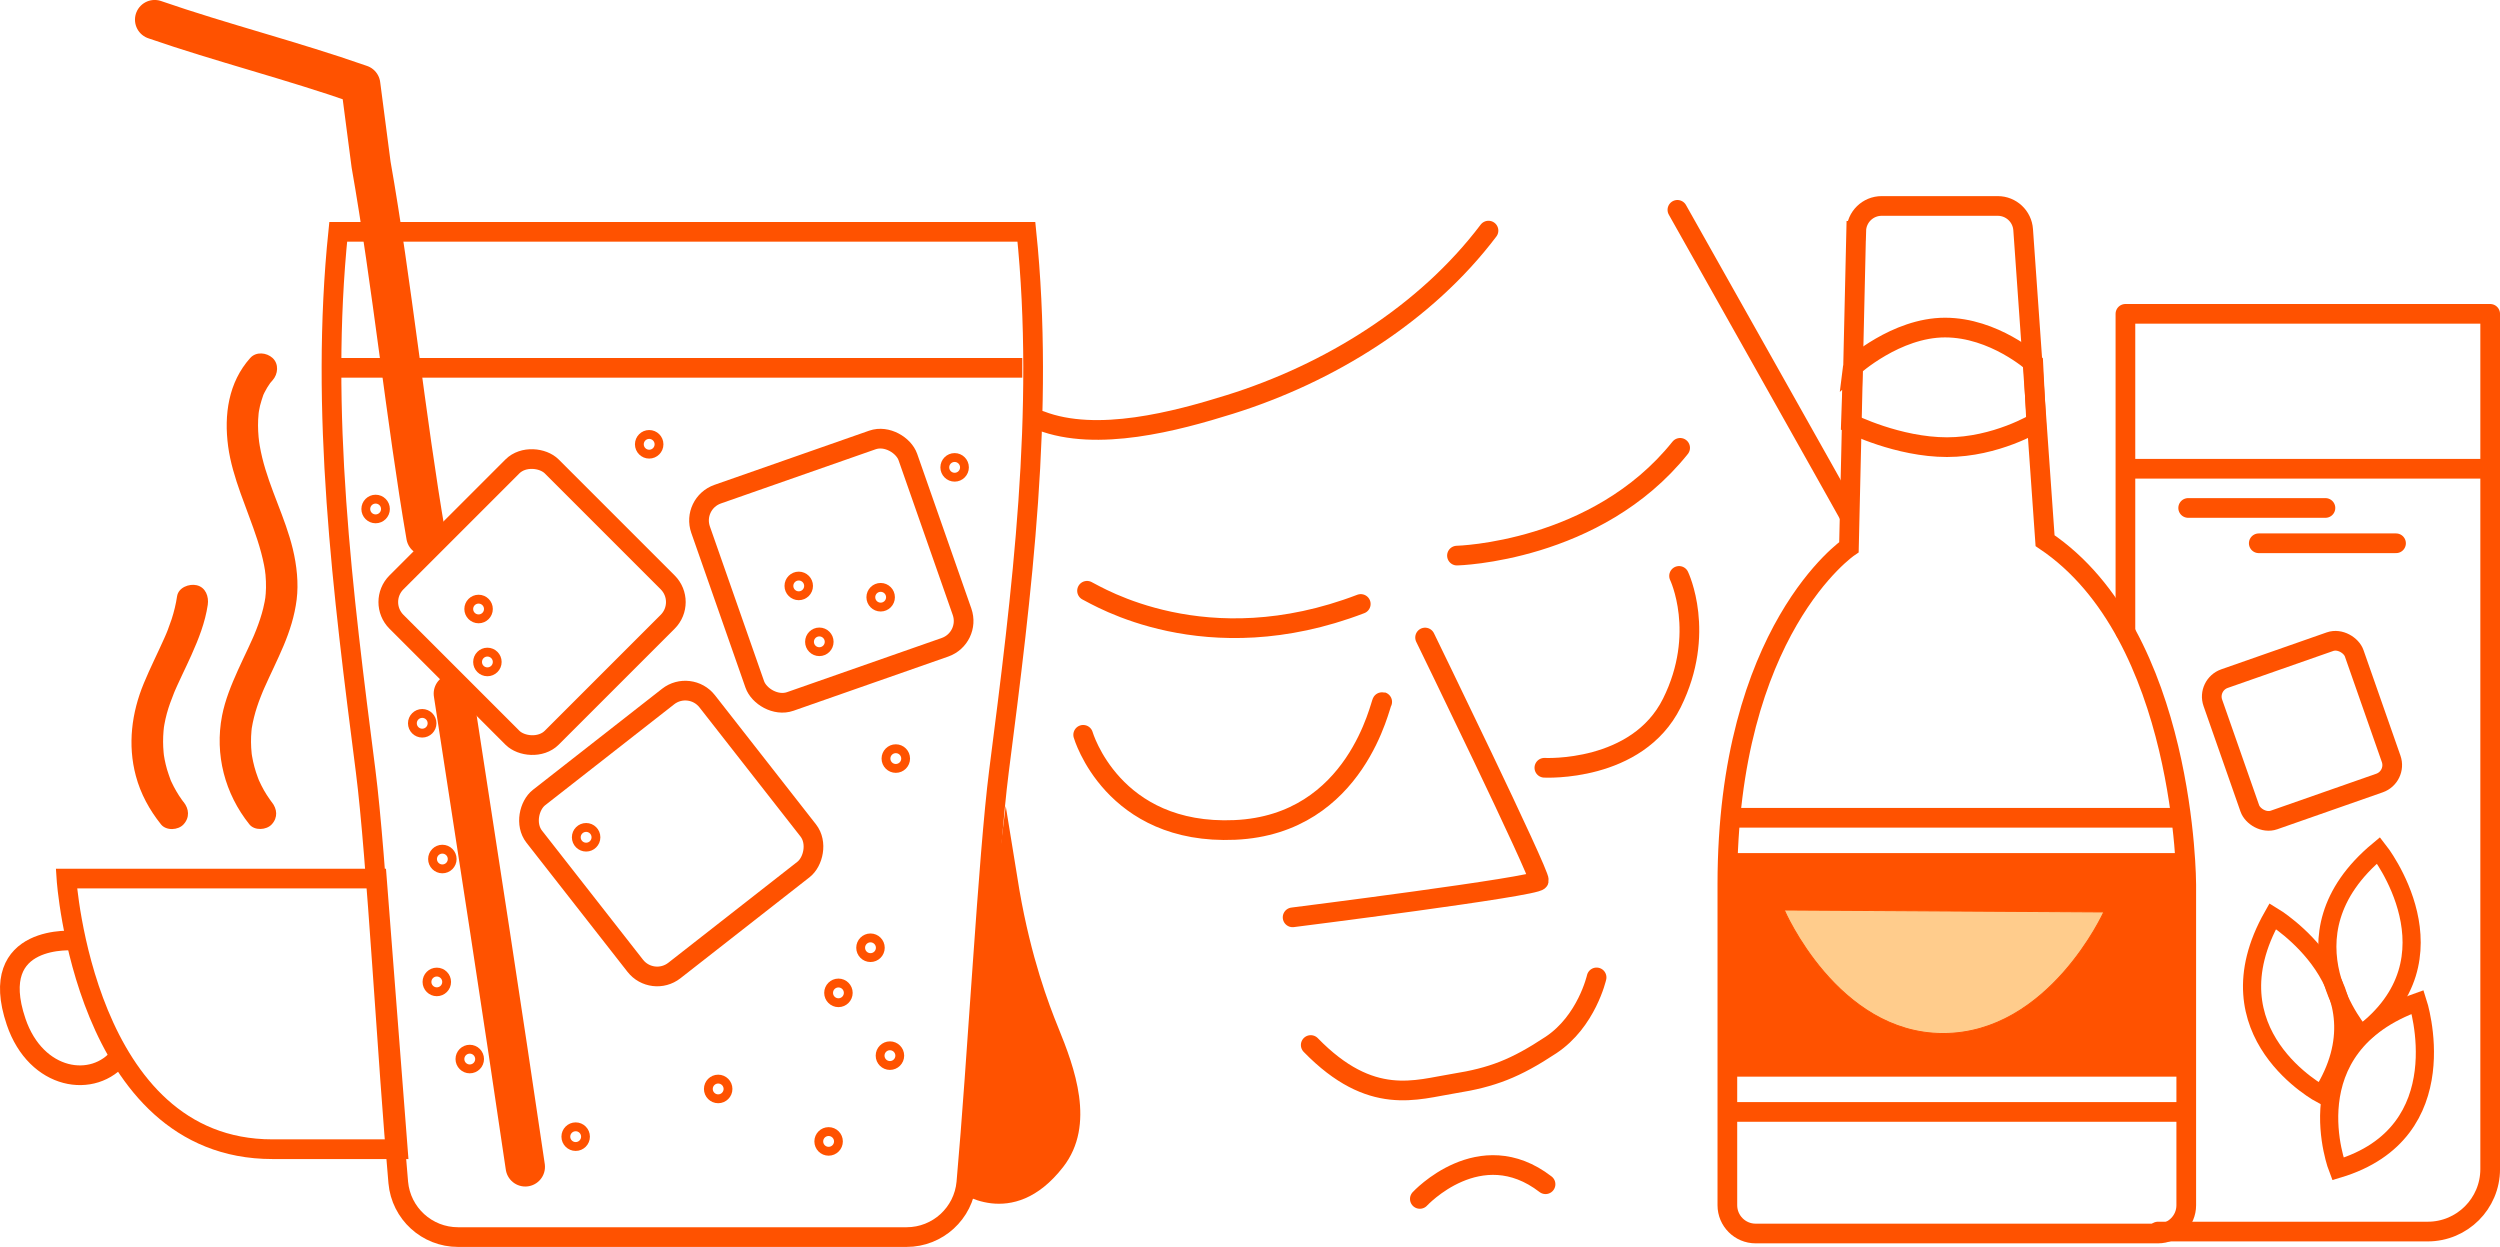
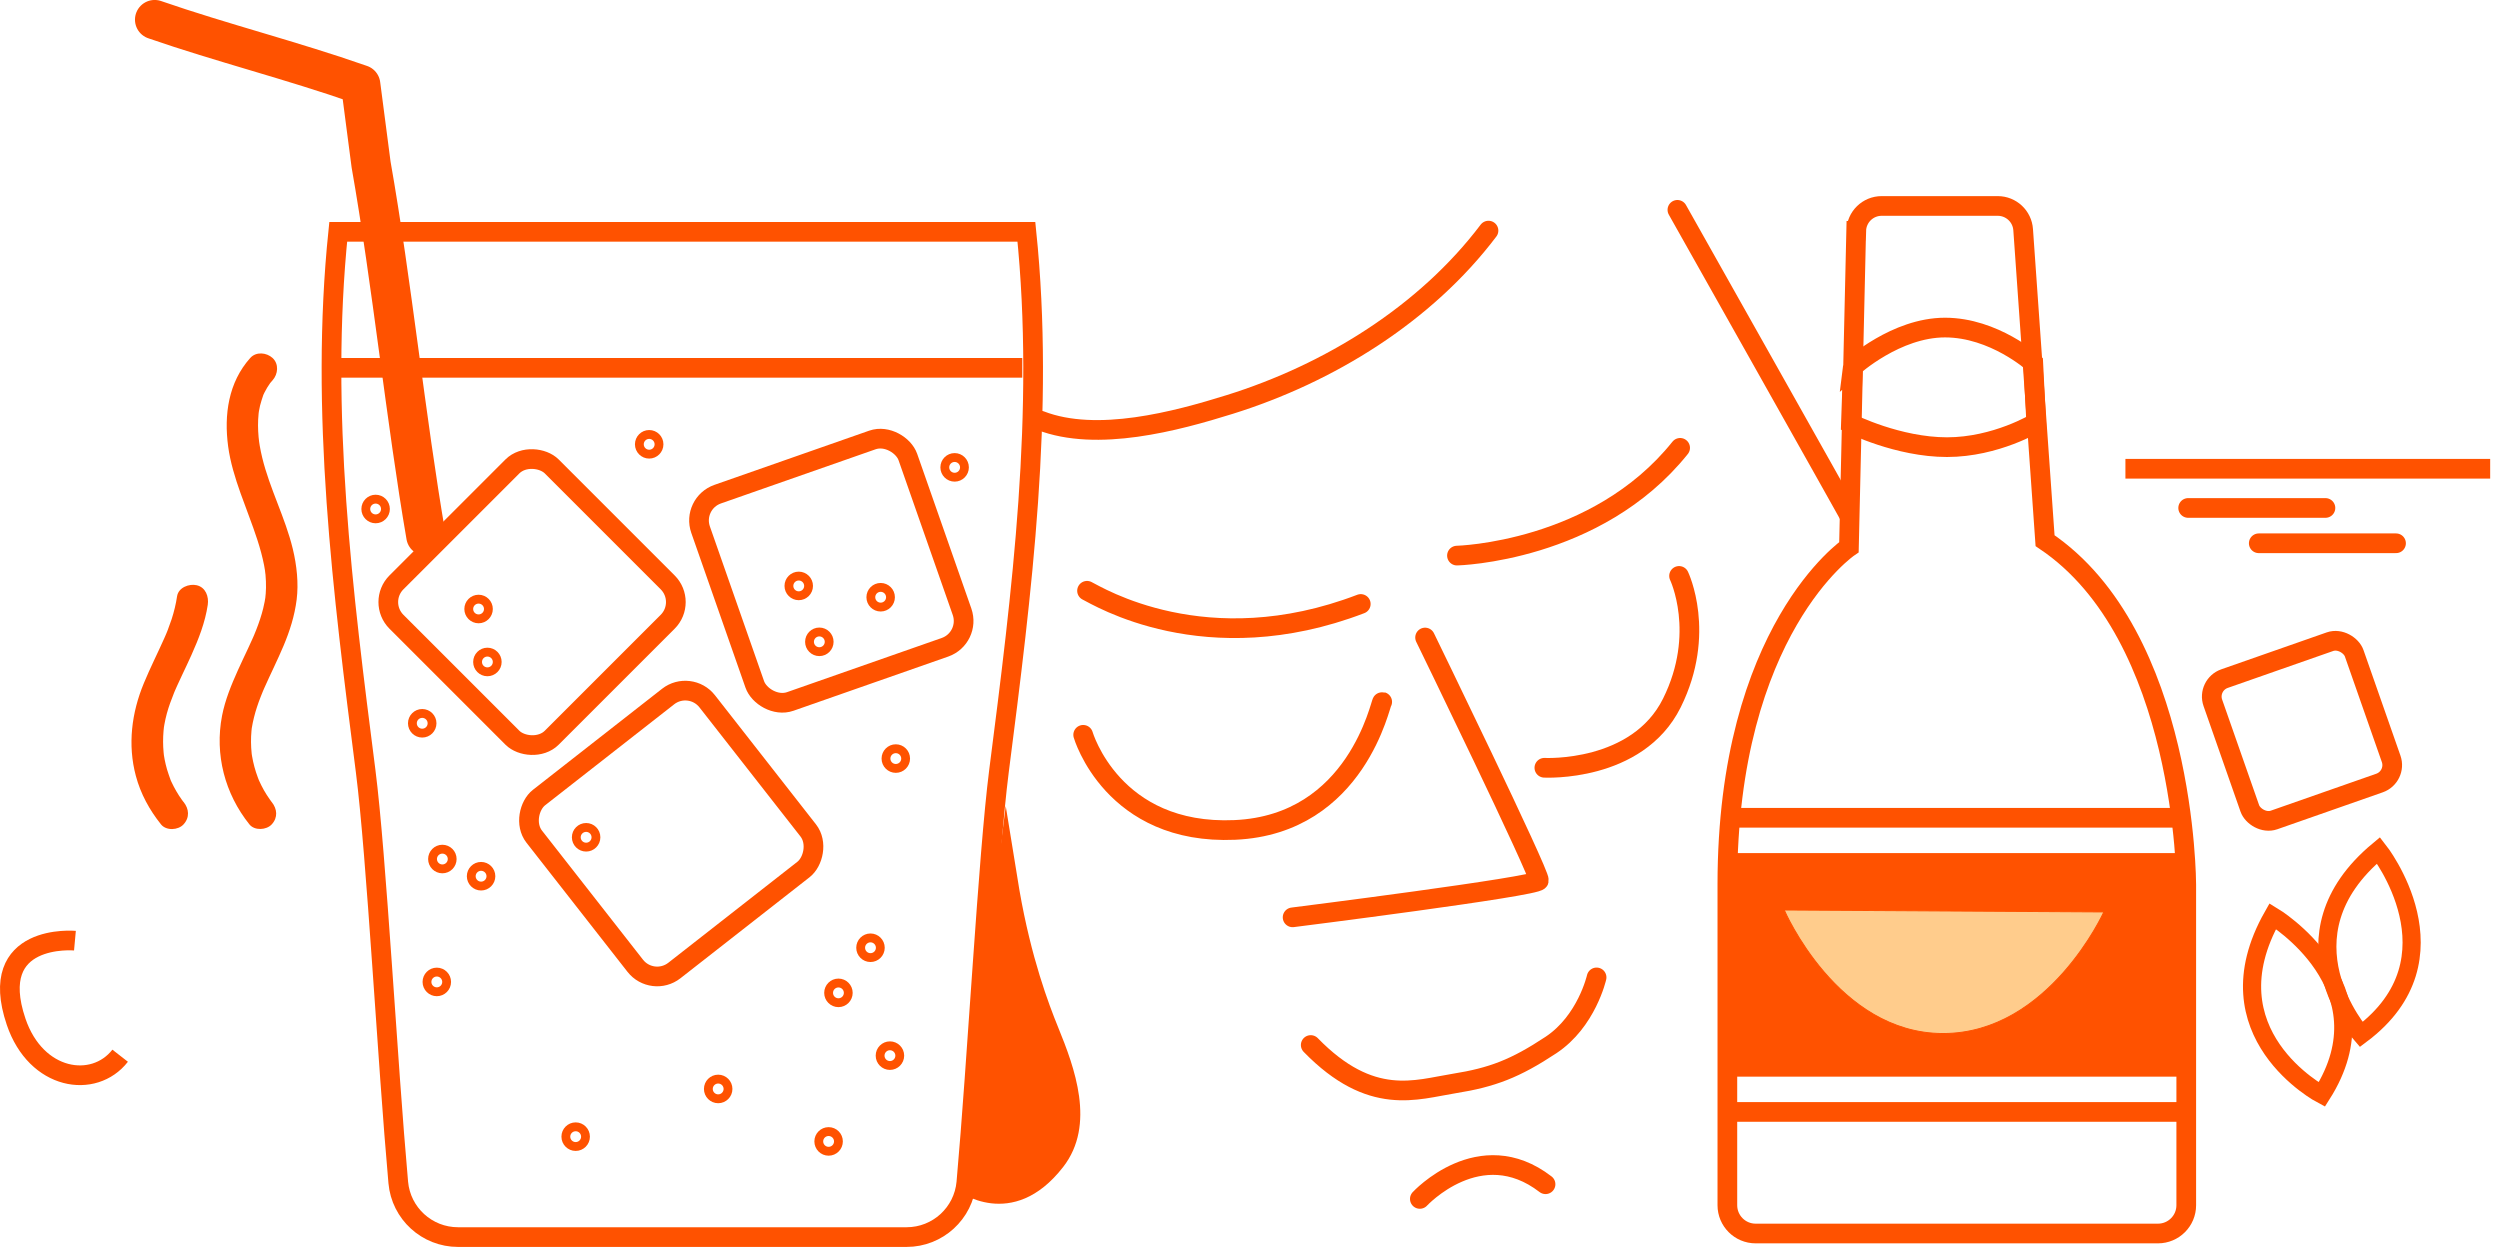
<svg xmlns="http://www.w3.org/2000/svg" id="Layer_2" data-name="Layer 2" viewBox="0 0 719.94 359.09">
  <defs>
    <style>      .cls-1, .cls-2, .cls-3, .cls-4 {        fill: #ffcc8c;      }      .cls-1, .cls-2, .cls-3, .cls-4, .cls-5, .cls-6, .cls-7, .cls-8, .cls-9 {        stroke: #ff5200;      }      .cls-1, .cls-2, .cls-3, .cls-4, .cls-7, .cls-8, .cls-9 {        stroke-miterlimit: 10;      }      .cls-1, .cls-3, .cls-7 {        stroke-width: 5.67px;      }      .cls-2, .cls-5, .cls-8 {        stroke-width: 5.67px;      }      .cls-3, .cls-5, .cls-6 {        stroke-linecap: round;      }      .cls-4 {        stroke-width: .28px;      }      .cls-5, .cls-6 {        stroke-linejoin: round;      }      .cls-5, .cls-6, .cls-7, .cls-8, .cls-9 {        fill: none;      }      .cls-6 {        stroke-width: 11.34px;      }      .cls-9 {        stroke-width: 5.23px;      }      .cls-10 {        fill: #ff5200;      }    </style>
  </defs>
  <g id="Layer_1-2" data-name="Layer 1">
    <g>
      <g>
        <path class="cls-7" d="M261.08,356.25c8.94,0,16.41-6.82,17.21-15.73,3.13-34.8,6.26-94.01,9.39-118.44,6.61-51.54,13.22-103.63,7.9-155.32H97.4c-5.32,51.69,1.3,103.78,7.9,155.32,3.13,24.43,6.26,83.64,9.39,118.44.8,8.91,8.26,15.73,17.21,15.73h129.18Z" />
        <rect class="cls-7" x="121.59" y="141.76" width="63.25" height="63.25" rx="8.02" ry="8.02" transform="translate(-77.72 159.12) rotate(-45)" />
        <rect class="cls-7" x="207.77" y="132.75" width="63.25" height="63.25" rx="8.02" ry="8.02" transform="translate(-40.87 88.34) rotate(-19.3)" />
        <rect class="cls-7" x="161.69" y="208.42" width="63.25" height="63.25" rx="8.02" ry="8.02" transform="translate(263.23 -60.13) rotate(51.96)" />
        <path class="cls-7" d="M96.18,105.93c66.07,0,132.14,0,198.21,0" />
        <path class="cls-10" d="M241.45,290.03c-2.26,0-4.1-1.84-4.1-4.11s1.84-4.11,4.1-4.11,4.1,1.84,4.1,4.11-1.84,4.11-4.1,4.11ZM241.45,284.36c-.86,0-1.56.7-1.56,1.56s.7,1.56,1.56,1.56,1.56-.7,1.56-1.56-.7-1.56-1.56-1.56Z" />
        <path class="cls-10" d="M138.54,256.44c-2.26,0-4.1-1.84-4.1-4.11s1.84-4.11,4.1-4.11,4.1,1.84,4.1,4.11-1.84,4.11-4.1,4.11ZM138.54,250.77c-.86,0-1.56.7-1.56,1.56s.7,1.56,1.56,1.56,1.56-.7,1.56-1.56-.7-1.56-1.56-1.56Z" />
        <path class="cls-10" d="M257.97,222.56c-2.26,0-4.1-1.84-4.1-4.11s1.84-4.11,4.1-4.11,4.1,1.84,4.1,4.11-1.84,4.11-4.1,4.11ZM257.97,216.89c-.86,0-1.56.7-1.56,1.56s.7,1.56,1.56,1.56,1.56-.7,1.56-1.56-.7-1.56-1.56-1.56Z" />
        <path class="cls-10" d="M235.95,188.94c-2.26,0-4.1-1.84-4.1-4.11s1.84-4.11,4.1-4.11,4.1,1.84,4.1,4.11-1.84,4.11-4.1,4.11ZM235.95,183.27c-.86,0-1.56.7-1.56,1.56s.7,1.56,1.56,1.56,1.56-.7,1.56-1.56-.7-1.56-1.56-1.56Z" />
        <path class="cls-10" d="M230.02,172.84c-2.26,0-4.1-1.84-4.1-4.11s1.84-4.11,4.1-4.11,4.1,1.84,4.1,4.11-1.84,4.11-4.1,4.11ZM230.02,167.17c-.86,0-1.56.7-1.56,1.56s.7,1.56,1.56,1.56,1.56-.7,1.56-1.56-.7-1.56-1.56-1.56Z" />
        <path class="cls-10" d="M253.61,176.1c-2.26,0-4.1-1.84-4.1-4.11s1.84-4.11,4.1-4.11,4.1,1.84,4.1,4.11-1.84,4.11-4.1,4.11ZM253.61,170.43c-.86,0-1.56.7-1.56,1.56s.7,1.56,1.56,1.56,1.56-.7,1.56-1.56-.7-1.56-1.56-1.56Z" />
        <path class="cls-10" d="M274.91,138.7c-2.26,0-4.1-1.84-4.1-4.11s1.84-4.11,4.1-4.11,4.1,1.84,4.1,4.11-1.84,4.11-4.1,4.11ZM274.91,133.03c-.86,0-1.56.7-1.56,1.56s.7,1.56,1.56,1.56,1.56-.7,1.56-1.56-.7-1.56-1.56-1.56Z" />
        <path class="cls-10" d="M250.68,277.04c-2.26,0-4.1-1.84-4.1-4.11s1.84-4.11,4.1-4.11,4.1,1.84,4.1,4.11-1.84,4.11-4.1,4.11ZM250.68,271.37c-.86,0-1.56.7-1.56,1.56s.7,1.56,1.56,1.56,1.56-.7,1.56-1.56-.7-1.56-1.56-1.56Z" />
        <path class="cls-10" d="M186.95,132.06c-2.26,0-4.1-1.84-4.1-4.11s1.84-4.11,4.1-4.11,4.1,1.84,4.1,4.11-1.84,4.11-4.1,4.11ZM186.95,126.39c-.86,0-1.56.7-1.56,1.56s.7,1.56,1.56,1.56,1.56-.7,1.56-1.56-.7-1.56-1.56-1.56Z" />
        <path class="cls-10" d="M127.39,251.49c-2.26,0-4.1-1.84-4.1-4.11s1.84-4.11,4.1-4.11,4.1,1.84,4.1,4.11-1.84,4.11-4.1,4.11ZM127.39,245.82c-.86,0-1.56.7-1.56,1.56s.7,1.56,1.56,1.56,1.56-.7,1.56-1.56-.7-1.56-1.56-1.56Z" />
        <path class="cls-10" d="M256.28,308.11c-2.26,0-4.1-1.84-4.1-4.11s1.84-4.11,4.1-4.11,4.1,1.84,4.1,4.11-1.84,4.11-4.1,4.11ZM256.28,302.44c-.86,0-1.56.7-1.56,1.56s.7,1.56,1.56,1.56,1.56-.7,1.56-1.56-.7-1.56-1.56-1.56Z" />
        <path class="cls-10" d="M206.82,317.7c-2.26,0-4.1-1.84-4.1-4.11s1.84-4.11,4.1-4.11,4.1,1.84,4.1,4.11-1.84,4.11-4.1,4.11ZM206.82,312.03c-.86,0-1.56.7-1.56,1.56s.7,1.56,1.56,1.56,1.56-.7,1.56-1.56-.7-1.56-1.56-1.56Z" />
        <path class="cls-10" d="M108.17,150.69c-2.26,0-4.1-1.84-4.1-4.11s1.84-4.11,4.1-4.11,4.1,1.84,4.1,4.11-1.84,4.11-4.1,4.11ZM108.17,145.02c-.86,0-1.56.7-1.56,1.56s.7,1.56,1.56,1.56,1.56-.7,1.56-1.56-.7-1.56-1.56-1.56Z" />
-         <path class="cls-10" d="M135.28,309.09c-2.26,0-4.1-1.84-4.1-4.11s1.84-4.11,4.1-4.11,4.1,1.84,4.1,4.11-1.84,4.11-4.1,4.11ZM135.28,303.42c-.86,0-1.56.7-1.56,1.56s.7,1.56,1.56,1.56,1.56-.7,1.56-1.56-.7-1.56-1.56-1.56Z" />
        <path class="cls-10" d="M238.62,332.81c-2.26,0-4.1-1.84-4.1-4.11s1.84-4.11,4.1-4.11,4.1,1.84,4.1,4.11-1.84,4.11-4.1,4.11ZM238.62,327.14c-.86,0-1.56.7-1.56,1.56s.7,1.56,1.56,1.56,1.56-.7,1.56-1.56-.7-1.56-1.56-1.56Z" />
        <path class="cls-10" d="M125.79,286.88c-2.26,0-4.1-1.84-4.1-4.11s1.84-4.11,4.1-4.11,4.1,1.84,4.1,4.11-1.84,4.11-4.1,4.11ZM125.79,281.21c-.86,0-1.56.7-1.56,1.56s.7,1.56,1.56,1.56,1.56-.7,1.56-1.56-.7-1.56-1.56-1.56Z" />
        <path class="cls-10" d="M121.59,212.4c-2.26,0-4.1-1.84-4.1-4.11s1.84-4.11,4.1-4.11,4.1,1.84,4.1,4.11-1.84,4.11-4.1,4.11ZM121.59,206.73c-.86,0-1.56.7-1.56,1.56s.7,1.56,1.56,1.56,1.56-.7,1.56-1.56-.7-1.56-1.56-1.56Z" />
        <path class="cls-10" d="M140.36,194.74c-2.26,0-4.1-1.84-4.1-4.11s1.84-4.11,4.1-4.11,4.1,1.84,4.1,4.11-1.84,4.11-4.1,4.11ZM140.36,189.07c-.86,0-1.56.7-1.56,1.56s.7,1.56,1.56,1.56,1.56-.7,1.56-1.56-.7-1.56-1.56-1.56Z" />
        <path class="cls-10" d="M137.82,179.49c-2.26,0-4.1-1.84-4.1-4.11s1.84-4.11,4.1-4.11,4.1,1.84,4.1,4.11-1.84,4.11-4.1,4.11ZM137.82,173.82c-.86,0-1.56.7-1.56,1.56s.7,1.56,1.56,1.56,1.56-.7,1.56-1.56-.7-1.56-1.56-1.56Z" />
        <path class="cls-10" d="M165.78,331.44c-2.26,0-4.1-1.84-4.1-4.11s1.84-4.11,4.1-4.11,4.1,1.84,4.1,4.11-1.84,4.11-4.1,4.11ZM165.78,325.77c-.86,0-1.56.7-1.56,1.56s.7,1.56,1.56,1.56,1.56-.7,1.56-1.56-.7-1.56-1.56-1.56Z" />
        <path class="cls-10" d="M168.79,245.23c-2.26,0-4.1-1.84-4.1-4.11s1.84-4.11,4.1-4.11,4.1,1.84,4.1,4.11-1.84,4.11-4.1,4.11ZM168.79,239.56c-.86,0-1.56.7-1.56,1.56s.7,1.56,1.56,1.56,1.56-.7,1.56-1.56-.7-1.56-1.56-1.56Z" />
      </g>
      <path class="cls-5" d="M299.64,121.13c16.26,6.29,39.03.18,54.52-4.66,28.55-8.92,56.3-25.99,74.49-50.06" />
      <path class="cls-5" d="M313.04,170.13c2.85,1.37,34.19,20.9,78.83,3.8" />
      <path class="cls-5" d="M419.57,160s40.21-.95,64.27-31.03" />
      <path class="cls-5" d="M444.74,221.1s26.75,1.42,36.73-18.68c9.97-20.1,2.06-36.57,2.06-36.57" />
      <path class="cls-5" d="M311.93,211.61s8.39,28.97,43.69,27.39c35.3-1.58,41.95-37.04,42.42-36.88" />
      <path class="cls-5" d="M410.39,183.59s33.24,68.23,32.77,69.97c-.47,1.74-70.92,10.61-70.92,10.61" />
      <path class="cls-5" d="M459.78,281.47s-2.85,12.66-13.14,19.47c-10.29,6.81-16.94,9.34-27.86,11.08-10.92,1.74-23.9,6.81-41.32-11.08" />
      <path class="cls-5" d="M408.88,345.26s17.33-18.79,36.2-4.23" />
      <path class="cls-5" d="M483.05,60.43s50.02,88.81,49.39,87.86" />
      <path class="cls-10" d="M289.63,232.12l3.95,24.28c3.39,19.48,8.39,32.68,11.16,39.49,4.67,11.46,10.87,28,1.45,40.14-14.68,18.94-30.49,6.78-30.49,6.78" />
      <g>
        <path class="cls-8" d="M534.54,66.48l-2.09,91.09s-35.01,23.72-35.01,97.13v92.38c0,4.49,3.64,8.14,8.14,8.14h115.87c4.49,0,8.14-3.64,8.14-8.14v-92.38s0-71.72-40.66-99l-6.31-89.55c-.26-3.85-3.46-6.84-7.32-6.84h-33.42c-3.99,0-7.24,3.18-7.33,7.17Z" />
        <rect class="cls-10" x="497.44" y="245.67" width="131.01" height="64.38" />
        <line class="cls-2" x1="500.26" y1="235.5" x2="628.45" y2="235.5" />
        <line class="cls-2" x1="499.13" y1="320.21" x2="630.14" y2="320.21" />
        <path class="cls-7" d="M533.58,105.62s12.42-11.29,26.54-11.29,25.41,10.16,25.41,10.16l.85,17.22s-11.58,7.06-25.69,7.06-27.67-6.78-27.67-6.78l.56-16.38Z" />
        <path class="cls-4" d="M513.81,262.05s15.25,35.58,45.74,35.58,46.31-35.01,46.31-35.01l-92.05-.56Z" />
      </g>
      <path class="cls-6" d="M122.66,154.37c-5.77-33.51-9.8-73.02-15.8-107.02-1-8-2-15-3-23-20-7-40-12-59.32-18.69" />
-       <path class="cls-6" d="M151.27,336.02c-6.41-43.66-13.96-92.52-20.71-136.28" />
-       <path class="cls-5" d="M612.07,181.86v-91.48h105.04v246.29c0,9.94-8.05,17.99-17.99,17.99h-77.68" />
      <rect class="cls-7" x="641.35" y="188.95" width="43.13" height="43.13" rx="5.47" ry="5.47" transform="translate(-32.32 230.88) rotate(-19.3)" />
      <path class="cls-9" d="M668.62,315.21s-33.32-17.51-14.12-51.39c0,0,33.88,20.33,14.12,51.39Z" />
      <path class="cls-9" d="M679.96,297.93s-24.95-28.17,5-53.06c0,0,24.48,31.01-5,53.06Z" />
-       <path class="cls-9" d="M673.25,336.63s-13.71-35.05,22.99-48.08c0,0,12.29,37.55-22.99,48.08Z" />
      <line class="cls-1" x1="612.07" y1="134.99" x2="717.11" y2="134.99" />
      <line class="cls-3" x1="630.14" y1="146.28" x2="669.67" y2="146.28" />
      <line class="cls-3" x1="650.47" y1="156.45" x2="690" y2="156.45" />
-       <path class="cls-7" d="M108.53,253.01H19.13s5.08,77.93,59.29,77.93h36.14l-6.03-77.93Z" />
      <path class="cls-7" d="M21.58,270.89s-25.65-2.35-16.94,23.34c5.74,16.94,22.4,19.48,29.96,9.79" />
      <path class="cls-10" d="M52.84,230.94c-.55-.69-.14-.17-.03-.03-.16-.22-.32-.43-.48-.65-.27-.38-.53-.77-.79-1.16-.54-.84-1.04-1.7-1.5-2.58-.24-.47-.48-.94-.7-1.42-.11-.24-.22-.48-.32-.72.03.06.26.68.09.18-.34-.99-.72-1.97-1.01-2.98-.27-.94-.5-1.9-.69-2.86-.09-.45-.15-.9-.23-1.35-.09-.53.02.19.03.25-.03-.33-.07-.65-.1-.98-.19-2.03-.19-4.07-.02-6.1.02-.2.04-.39.06-.59.01-.14.11-.98.03-.38-.07.56.02-.1.03-.18.04-.26.08-.52.13-.78.19-1.05.42-2.09.7-3.12.55-2.01,1.27-3.96,2.05-5.89.34-.83.1-.24.02-.07.11-.26.22-.51.33-.77.2-.45.4-.9.6-1.35.46-1.02.94-2.04,1.42-3.06.9-1.9,1.81-3.8,2.67-5.73,2.08-4.64,3.95-9.39,4.7-14.45.35-2.36-.59-5.04-3.2-5.64-2.18-.5-5.26.66-5.64,3.2-.33,2.22-.86,4.4-1.55,6.54-.35,1.06-.73,2.11-1.13,3.15-.08.2-.15.39-.23.58-.04.11-.38.92-.17.42s-.13.31-.18.42c-.14.32-.28.64-.42.96-1.93,4.34-4.08,8.57-5.89,12.96-3.52,8.49-4.7,17.7-2.3,26.68,1.38,5.17,3.92,9.81,7.25,13.97,1.51,1.88,4.93,1.69,6.48,0,1.83-1.99,1.61-4.48,0-6.48h0Z" />
      <path class="cls-10" d="M78.24,230.96c-.55-.68-.14-.18-.03-.03-.16-.22-.32-.43-.47-.65-.31-.44-.61-.88-.9-1.33-.58-.9-1.11-1.84-1.59-2.8-.24-.48-.47-.97-.69-1.45-.07-.16-.31-.81-.01-.03-.09-.25-.2-.5-.29-.75-.38-1-.71-2.03-.99-3.06s-.51-2.09-.69-3.14c-.04-.26-.09-.53-.12-.8.03.18.1.9.01.01-.05-.53-.1-1.07-.13-1.6-.06-1.07-.07-2.14-.03-3.22.02-.54.06-1.07.11-1.61.02-.27.06-.53.08-.8-.04.44-.07.47,0,.01.35-2.1.86-4.16,1.53-6.18.33-1.01.7-2.01,1.09-3,.19-.5.4-.99.6-1.49-.07.17-.34.78.01-.02.13-.31.27-.61.4-.92,1.8-4.05,3.79-8.01,5.51-12.09,1.82-4.32,3.2-8.66,3.79-13.33s.04-9.88-1.12-14.65c-2.18-9-6.62-17.25-8.8-26.25-.27-1.11-.5-2.23-.7-3.36-.05-.28-.29-1.93-.15-.86-.07-.56-.14-1.13-.19-1.7-.2-2.22-.23-4.47,0-6.69.02-.15.09-.94.02-.3-.07.68.05-.34.08-.47.09-.53.2-1.06.32-1.59.25-1.05.61-2.04.94-3.07.21-.62-.33.69-.05.1.13-.27.25-.54.38-.8.24-.48.5-.95.77-1.4s.59-.9.89-1.35c.13-.18.55-.6-.05.06.25-.27.47-.56.72-.83,1.59-1.77,1.88-4.71,0-6.43-1.73-1.59-4.74-1.89-6.43,0-6.3,7.04-7.58,16.37-6.36,25.46s5.52,17.96,8.43,26.96c.78,2.4,1.45,4.84,1.93,7.32.11.58.21,1.16.3,1.74-.14-.88.08.8.1.98.11,1.25.16,2.5.14,3.75-.02,1.07-.1,2.13-.23,3.19.12-1-.09.46-.15.75-.12.65-.26,1.29-.42,1.93-.52,2.12-1.22,4.19-2.02,6.22-.1.25-.2.49-.3.74-.05.12-.37.9-.15.38s-.11.26-.16.38c-.11.25-.21.49-.32.74-.46,1.04-.94,2.08-1.42,3.11-.97,2.07-1.96,4.13-2.9,6.22-1.9,4.23-3.7,8.58-4.59,13.16-2.15,11.16.8,22.44,7.88,31.28,1.49,1.86,4.89,1.67,6.43,0,1.82-1.98,1.59-4.44,0-6.43h0Z" />
    </g>
  </g>
</svg>